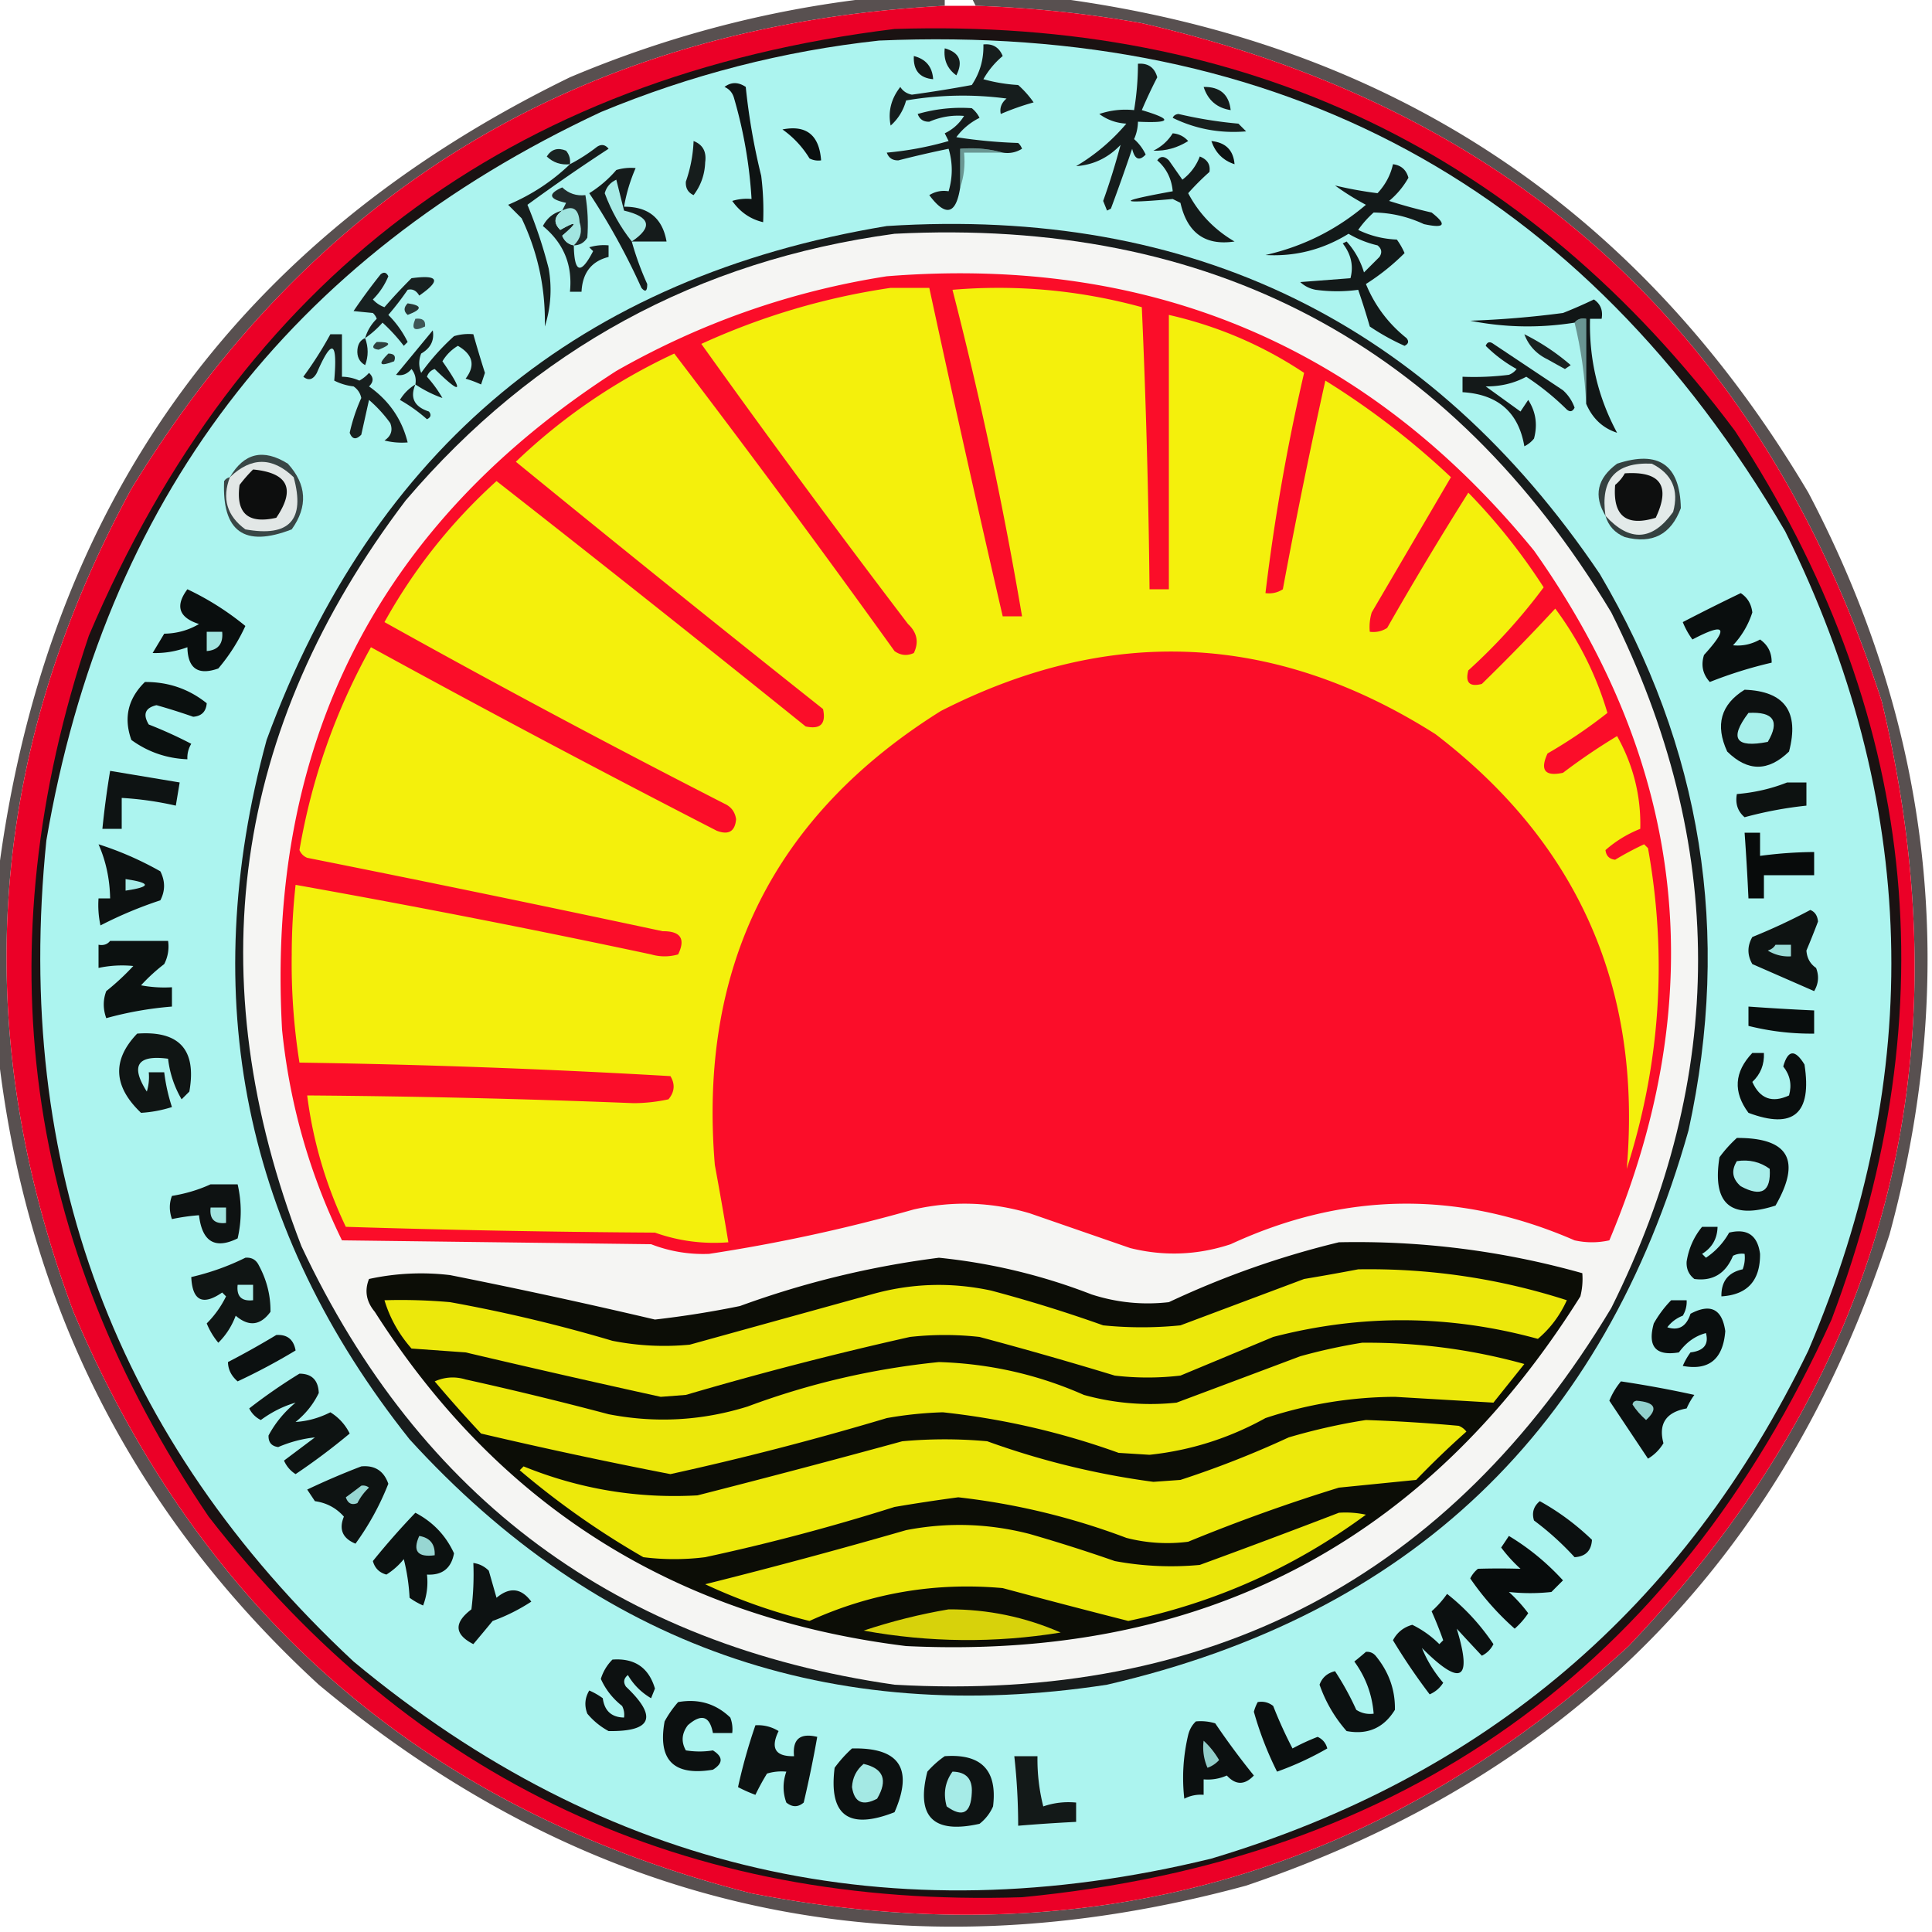
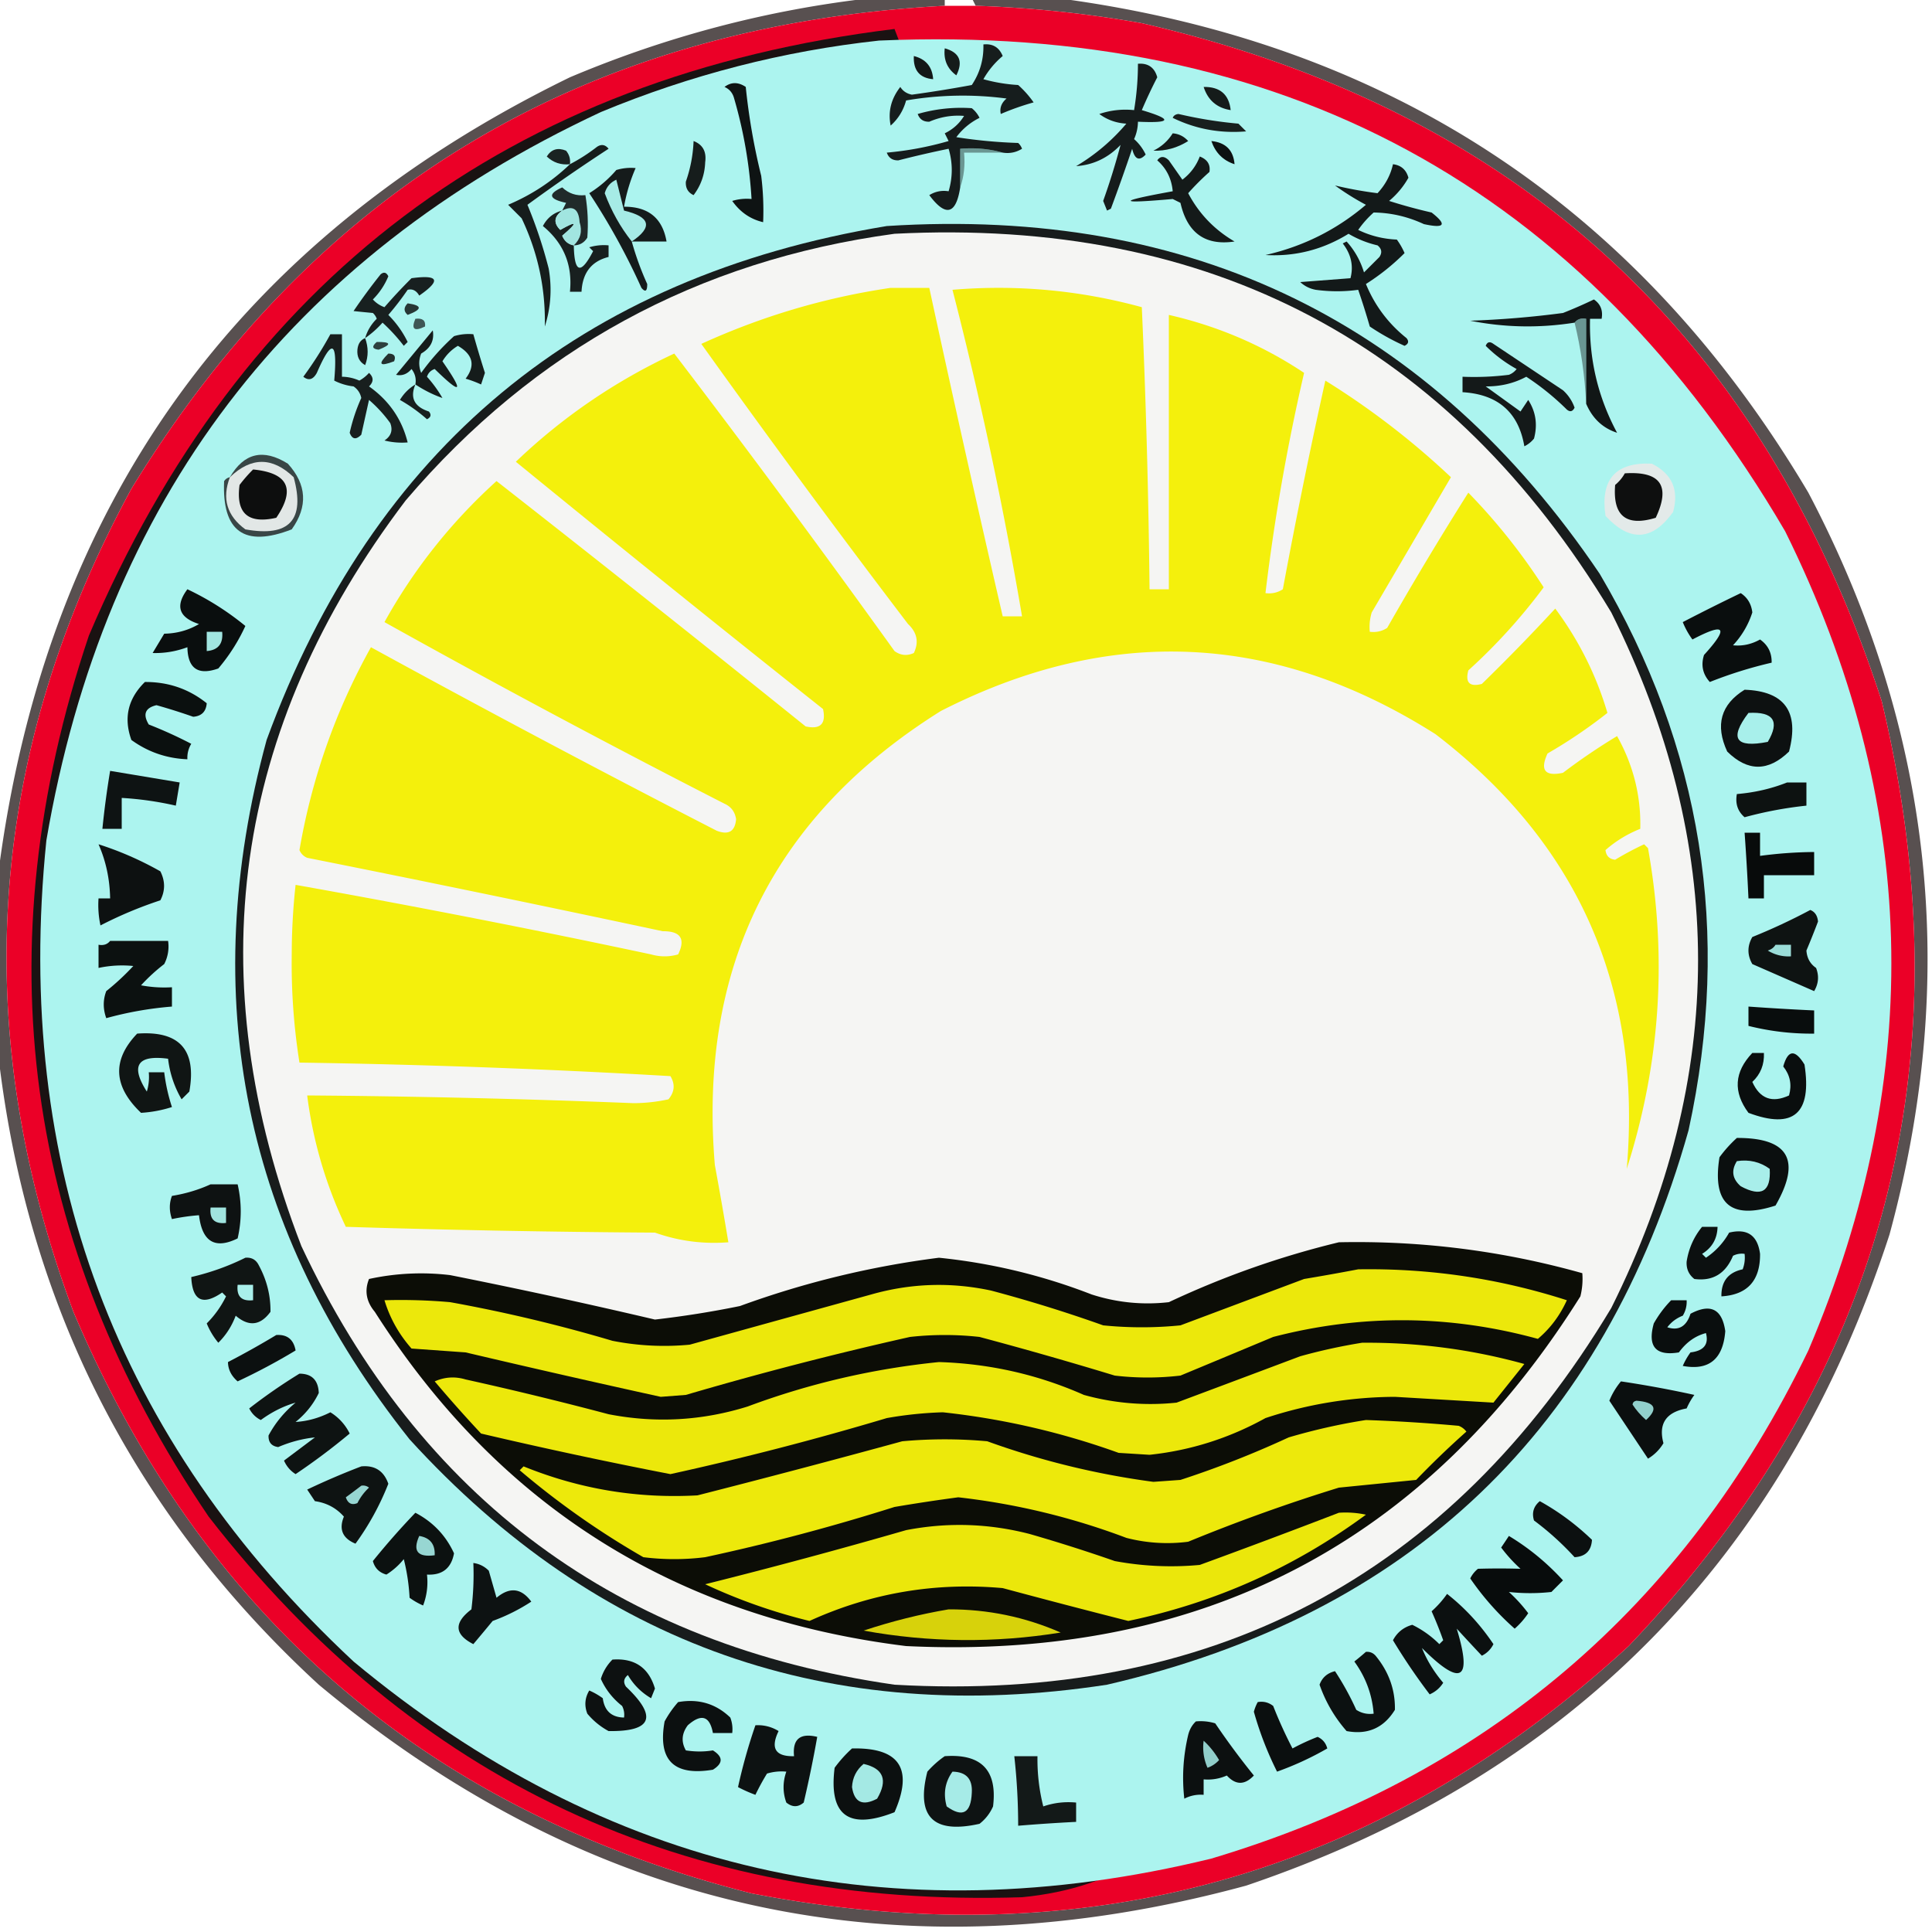
<svg xmlns="http://www.w3.org/2000/svg" viewBox="0 0 500 500" preserveAspectRatio="xMidYMid meet" data-bbox="-0.5 -0.5 499.349 499.123" height="500" width="500" shape-rendering="geometricPrecision" text-rendering="geometricPrecision" image-rendering="optimizeQuality" fill-rule="evenodd" clip-rule="evenodd" data-type="ugc" role="presentation" aria-hidden="true" aria-label="">
  <g>
    <path d="M225.5-.5h19v2Q105.966 8.86 34 126.5q-55.957 103.008-15 213Q69.303 458.294 194.5 490q130.041 25.153 227-64 99.078-104.035 65.5-244.5Q440.964 39.464 295.5 6a304 304 0 0 0-43-4.5l-1-2h22q128.65 16.91 194.5 128 48.28 91.798 21 192Q447.993 445.507 322.5 488q-133.956 36.415-240-52-71.964-66.177-83-163.5v-46Q17.758 83.213 147.5 20q37.698-15.922 78-20.5" fill="#0e0202" opacity=".691" />
    <path d="M244.5 1.5h8a304 304 0 0 1 43 4.5Q440.965 39.464 487 181.5q33.578 140.465-65.5 244.5-96.959 89.153-227 64Q69.303 458.294 19 339.5q-40.957-109.992 15-213Q105.966 8.86 244.5 1.5" fill="#eb0027" />
-     <path d="M231.5 7.5q136.38-4.426 217.5 104 70.923 108.41 25 230Q412.69 476.768 264.5 491 133.76 495.244 54 392.5q-71.95-106.164-31-228Q81.908 25.849 231.5 7.5" fill="#1a1212" />
+     <path d="M231.5 7.5Q412.69 476.768 264.5 491 133.76 495.244 54 392.5q-71.95-106.164-31-228Q81.908 25.849 231.5 7.5" fill="#1a1212" />
    <path d="M227.5 10.5q156.233-6.785 234.5 127 51.78 104.541 6 212-48.25 99.745-154.5 131.5-124.167 30.324-222-51Q-.894 343.86 12 217.5 34.515 85.517 155.5 29q34.873-14.467 72-18.5" fill="#acf4ef" />
    <path d="M450.5 153.5q2.615 1.712 3 5a22.4 22.4 0 0 1-5 8.5q3.647.378 7-1.5 3.08 2.159 3 6a111 111 0 0 0-16 5q-2.759-3.04-1.5-7 9.771-10.726-3-4a20.5 20.5 0 0 1-2.5-4.5 543 543 0 0 1 15-7.5" fill="#0a0e0e" />
    <path d="M48.5 152.5a72.5 72.5 0 0 1 15 9.5 47.5 47.5 0 0 1-7 11q-7.851 2.784-8-5.5-4.43 1.638-9 1.5l3-5q4.92-.084 9-2.5-7.839-2.514-3-9" fill="#0a0e0e" />
    <path d="M59.5 123.5q5.481-9.452 15-3.5 7.344 8.096 1 17-18.36 7.137-17.5-12.5.575-.834 1.5-1" fill="#394646" />
-     <path d="M415.5 133.5q-4.725-7.837 3-13.5 16.16-5.32 16.5 11.5-3.824 10.287-14.5 7.5-3.869-1.614-5-5.5" fill="#354140" />
    <path d="M415.5 133.5q-2.072-14.17 12-13.5 7.848 3.949 5.5 12.5-8.065 11.257-17.5 1" fill="#e3eae9" />
    <path d="M420.5 122.5q13.867-.902 8 11.5-11.487 3.515-10.5-8.5a10.5 10.5 0 0 0 2.5-3" fill="#0e0f0f" />
    <path d="M59.5 123.5q8.253-7.929 16.5 0 4.565 16.584-12.5 13.5-7.163-5.238-4-13.5" fill="#e2e7e6" />
    <path d="M65.5 121.5q13.592 1.316 6 12.5-10.995 2.5-9.5-8.5a38 38 0 0 1 3.5-4" fill="#0d0e0e" />
    <path d="M107.5 99.5q-2.173 5.157 3.5 7 1.032 1.248-.5 2a41 41 0 0 0-7-5q1.532-2.532 4-4" fill="#171f1f" />
    <path d="M85.5 86.5h3v11q2.34.029 4.5 1a9.3 9.3 0 0 0 2.5-2q1.846 1.725 0 3.5 7.773 5.493 10 14.5a18.5 18.5 0 0 1-6-.5q2.566-1.7 1.5-4.5a34.5 34.5 0 0 0-5.5-6l-2 9q-2.044 2.069-3-.5a46.3 46.3 0 0 1 3-9q-.39-1.892-2-3a14.7 14.7 0 0 1-5-1.5q1.344-15.504-4.5-2-1.448 2.64-3.5 1a96 96 0 0 0 7-11" fill="#181f1e" />
    <path d="M407.5 83.5q1.063-1.356 3-1v22q-.524-10.839-3-21" fill="#699592" />
    <path d="M384.5 89.5q.595-1.538 2-.5l18 12a10.94 10.94 0 0 1 3 4.5q-.752 1.532-2 .5a67.4 67.4 0 0 0-10.5-8.5q-4.752 2.557-10.5 2.5l9 6.5 2-3q2.949 4.573 1.5 10a7.25 7.25 0 0 1-2.5 2q-2.239-13.178-16-14v-4a72.4 72.4 0 0 0 12-.5 4.45 4.45 0 0 0 2-1.5 35.7 35.7 0 0 1-8-6" fill="#141919" />
    <path d="M100.5 91.5q2.292.026 1.5 2-5.716 2.2-1.5-2" fill="#24302f" />
-     <path d="M394.5 86.5a57.5 57.5 0 0 1 12 8l-1.5 1a464 464 0 0 1-4.5-2.5q-4.363-2.109-6-6.5" fill="#192120" />
    <path d="M97.5 88.5q5.664-.046.5 2-2.525-.275-.5-2" fill="#2d403e" />
    <path d="M94.5 87.5q1.296 3.593 0 7-2.237-1.272-2-4 .21-2.295 2-3" fill="#171d1d" />
    <path d="M107.5 99.5q.393-2.217-1-4-1.68 2-4 1.5l9.5-11.5q.673 3.891-3 6-1 2.5 0 5a60.3 60.3 0 0 1 8.5-9.5 12.9 12.9 0 0 1 5-.5 289 289 0 0 0 3 10l-1 3a29 29 0 0 0-4-1.5q3.876-5.095-2-8.5-2.5 1.5-4 4 8.487 12.25-2 2-1.5.5-2 2a32.4 32.4 0 0 1 4 5.5q-3.566-1.24-7-3.5" fill="#151c1b" />
    <path d="M107.5 82.5q2.782-.342 2.5 2-4.212 2.04-2.5-2" fill="#3e5655" />
    <path d="M105.5 78.5q5.758.825 0 3-1.593-1.387 0-3" fill="#273635" />
    <path d="M410.5 104.5v-22q-1.937-.356-3 1-13.611 2.164-27-.5a247 247 0 0 0 24-2 120 120 0 0 0 8-3.5q2.576 1.752 2 5h-3q-.402 15.75 7 29.5-5.553-1.794-8-7.5" fill="#111616" />
    <path d="M94.5 87.5q.822-2.84 3-5a3.65 3.65 0 0 0-1-1.5q-2.886-.27-5-.5a154 154 0 0 1 7-9.5q1.248-1.032 2 .5a18.3 18.3 0 0 1-4 6 7.3 7.3 0 0 0 3 2 137 137 0 0 1 7-7.5q10.57-1.435 2 4.5-1.137-1.967-3-1.5a74 74 0 0 1-5 6.5 26 26 0 0 1 5 7l-1 1a46 46 0 0 0-5.5-6 25.2 25.2 0 0 1-4.5 4" fill="#182020" />
    <path d="M145.5 54.5q-3.203 2.34-.5 5 6.666-3.762.5 1.5.867 2.125 3 2.5.192 10.76 5 1.5l-1-1a12.9 12.9 0 0 1 5-.5v3q-6.637 1.66-7 9h-3q1.061-10.377-7-17 1.657-3.167 5-4" fill="#18201f" />
    <path d="M360.5 42.5q3.142.39 4 3.5a21.4 21.4 0 0 1-5 6 134 134 0 0 0 11 3q6.102 4.77-2 3-6.292-2.925-13-3a25.5 25.5 0 0 0-4 4.5q4.694 2.283 10 2.5a18 18 0 0 1 2 3.5 57.5 57.5 0 0 1-10 8q3.425 8.342 10.5 14 1.032 1.248-.5 2a59 59 0 0 1-9-5 198 198 0 0 0-3-9.5q-5.388.753-11 0-2.316-.434-4-2l13-1q1.255-4.796-2-9l1-.5q3.126 3.465 4.5 8l4-4q1.124-1.703-.5-3a26.3 26.3 0 0 1-7.5-3q-9.946 6.154-21.5 5.5 14.658-3.33 26-13a66 66 0 0 1-8-5 101 101 0 0 0 11 2q3.06-3.278 4-7.5" fill="#131919" />
    <path d="M148.5 63.5q-2.133-.375-3-2.5 6.166-5.262-.5-1.5-2.703-2.66.5-5 4.16-2.154 4.5 3 1.122 3.51-1.5 6" fill="#a1e5e0" />
    <path d="M148.5 63.5q2.622-2.49 1.5-6-.34-5.154-4.5-3 .456-.974 1-2-6.733-1.46-1-4 2.51 2.38 6 2 .918 5.495.5 11-1.224 1.985-3.5 2" fill="#202a2a" />
    <path d="M147.5 42.5a46 46 0 0 0 7-4.5q1.702-1.125 3 .5a477 477 0 0 0-21 14.5 120 120 0 0 1 5.5 16.5q1.332 7.677-1 15 .321-14.718-6-28l-3.5-3.5q9.045-3.819 16-10.5" fill="#161d1c" />
    <path d="M163.5 62.5a75.5 75.5 0 0 0 4 11q.027 2.81-1.5 1A174 174 0 0 0 152.5 50a30 30 0 0 0 7-6 12.9 12.9 0 0 1 5-.5 43.5 43.5 0 0 0-3 10q9.432-.061 11 9z" fill="#151b1b" />
    <path d="M163.5 62.5q-4.419-5.573-7-12.5.681-2.432 3-3.5l2 8q10.266 2.424 2 8" fill="#a6ebe6" />
    <path d="M299.5 41.5q1.22-1.73 3 0l3.5 5q3.127-2.373 4.5-6 2.963 1.163 2.5 4a66 66 0 0 0-5.5 5.5q4.192 7.944 12 12.5-11.35 1.71-14-10l-2-1q-21.726 1.933 0-2-.44-4.88-4-8" fill="#141a19" />
    <path d="M259.5 39.5h-10q.465 4.82-1 9v-10q5.807-.473 11 1" fill="#6a9692" />
    <path d="M147.5 42.5q-3.49.38-6-2 1.789-2.826 5-1.5 1.255 1.517 1 3.5" fill="#1a2322" />
    <path d="M313.5 36.5q5.558.556 6 6-4.433-1.432-6-6" fill="#0d1212" />
    <path d="M179.5 36.5q3.576 1.387 3 5.5-.17 4.762-3 8.5-2.168-1.006-2-3.5a35.9 35.9 0 0 0 2-10.5" fill="#161d1c" />
    <path d="M259.5 39.5q-5.193-1.473-11-1v10q-1.626 10.542-8 2 2.318-1.428 5-1 1.629-5.517 0-11a274 274 0 0 0-13 3q-2.25.07-3-2a84 84 0 0 0 16-3l-1-2q3.179-1.532 5-4.5-4.615-.39-9 1.5-2.25.07-3-2a40.2 40.2 0 0 1 14-1.5 7.25 7.25 0 0 1 2 2.5 16.64 16.64 0 0 0-6 5q7.954 1.245 16 1.5.686.621 1 1.5-2.318 1.428-5 1" fill="#161c1c" />
    <path d="M303.5 34.5q2.385.192 4 2-4.204 2.656-9 2.5 3.177-1.575 5-4.5" fill="#141919" />
-     <path d="M202.5 33.5q9.274-1.822 10 8a4.93 4.93 0 0 1-3-.5 25.1 25.1 0 0 0-7-7.5" fill="#0a0f0f" />
    <path d="M303.5 30.5q.353-.895 1.5-1a110 110 0 0 0 15.5 2.5l2 2q-10.077.85-19-3.5" fill="#181f1e" />
    <path d="M311.5 22.5q6.33-.11 7 6-5.332-.831-7-6" fill="#151b1a" />
    <path d="M254.5 11.5q3.618-.384 5 3a21.8 21.8 0 0 0-5 6 42.7 42.7 0 0 0 9 1.5 25.5 25.5 0 0 1 4 4.5 67 67 0 0 0-8.5 3q-.5-2.32 1.5-4a86.3 86.3 0 0 0-26 .5q-1.062 3.883-4 6.5-1.088-5.403 2.5-10 1.011 1.617 3 2a331 331 0 0 0 15.5-2.5q3.17-4.76 3-10.5" fill="#161d1d" />
    <path d="M187.5 22.5q2.585-1.96 5.5 0a166 166 0 0 0 4 23q.749 5.979.5 12-4.93-1.146-8-5.5a12.9 12.9 0 0 1 5-.5 118 118 0 0 0-4.5-26q-.565-2.163-2.5-3" fill="#0e1313" />
    <path d="M294.5 16.5q3.94-.31 5 3.5a129 129 0 0 0-4 8.5q12.11 3.61-1 3a11.2 11.2 0 0 1-1 4.5 12.2 12.2 0 0 1 3 4q-2.496 2.65-3.5-1.5a535 535 0 0 1-5.5 15.5l-1 .5-1-2.5a179 179 0 0 0 4.5-14.5q-4.806 5.03-11.5 5.5 7.38-4.373 13-11-3.929-.227-7-2.5a21.1 21.1 0 0 1 9-1 73.3 73.3 0 0 0 1-12" fill="#161c1c" />
    <path d="M236.5 14.5q4.682 1.182 5 6-5.264-.462-5-6" fill="#131818" />
    <path d="M244.5 12.5q5.73 1.608 3 7-3.524-2.556-3-7" fill="#151b1a" />
    <path d="M53.5 163.5h4q.455 4.631-4 5z" fill="#a1e5e0" />
    <path d="M229.5 58.5q118.564-7.587 184.5 90 39.728 67.373 23 144Q404.228 408.772 286.5 436 178.966 452.494 106 372.5q-64.28-80.862-37-181 41.567-113.328 160.5-133" fill="#181c1c" />
    <path d="M231.5 60.5q122.716-6.282 185.5 98 44.918 89.937 0 180-62.754 104.514-185.5 97.5Q124.062 420.538 78 322.5q-40.245-104.272 27-193 49.979-58.619 126.5-69" fill="#f5f5f3" />
-     <path d="M229.5 71.5q102.763-8.215 167.5 71 59.251 83.766 19.5 178.5-4.5 1-9 0-44.76-19.471-89 1-12.859 4.258-26 1l-26-9q-14.856-4.411-30-1a433 433 0 0 1-53 11.5 37.2 37.2 0 0 1-15-2.5l-80-1Q75.913 295.225 73 266.5 66.812 155.62 159.5 96q32.896-18.72 70-24.5" fill="#fb0d29" />
    <path d="M230.5 74.5h10a5981 5981 0 0 0 19 85h5a1026 1026 0 0 0-18-84.5q24.924-2.091 49 4.5a2144 2144 0 0 1 2 73h5v-71q18.959 4.313 35 15a534 534 0 0 0-10 57q2.466.32 4.5-1a1574 1574 0 0 1 11-54 204.5 204.5 0 0 1 32.5 25l-20.5 35a12.9 12.9 0 0 0-.5 5q2.466.32 4.5-1a922 922 0 0 1 21-35 156.2 156.2 0 0 1 19.5 24.5 148 148 0 0 1-19.5 21.5q-1.25 4.75 3.5 3.5a520 520 0 0 0 19-19.5q9.183 12.366 13.5 27a129 129 0 0 1-15.5 10.5q-3 6.5 4 5a158 158 0 0 1 14-9.5q6.325 11.303 6 24-5.044 2.014-9 5.5.25 2.25 2.5 2.5a80 80 0 0 1 7.5-4l1 1q7.55 42.122-5.5 83 6.01-70.023-49.5-112.5-62.284-39.512-128-6-64.929 40.61-58.5 117.5a1038 1038 0 0 1 3.5 20q-9.796.768-19-2.5-40.01-.25-80-1.5a111 111 0 0 1-10-34q42.266.313 84.5 2a43 43 0 0 0 9-1q2.393-2.888.5-6a2222 2222 0 0 0-96-3.5 163.4 163.4 0 0 1-2-28q.016-9.117 1-18a2800 2800 0 0 1 92 18q3.5 1 7 0 2.954-6.07-4-6a6938 6938 0 0 0-92-19q-1.392-.582-2-2 4.789-27.869 18.5-52.5a3813 3813 0 0 0 89.5 47.5q4.6 1.746 5-3-.428-2.835-3-4a2764 2764 0 0 1-88-47q11.44-20.604 29-36.5a7283 7283 0 0 1 80 63.5q5.737 1.254 4.5-4.5a7278 7278 0 0 1-79.5-64q18.102-17.317 41-28a3281 3281 0 0 1 57 77q2.361 1.697 5 .5 2.019-4.191-1.5-7.5A2987 2987 0 0 1 181.5 89q23.58-10.765 49-14.5" fill="#f4f00c" />
    <path d="M37.5 176.5q9.072-.06 16 5.5-.25 3.246-3.5 3.5a158 158 0 0 0-9.5-3q-4.39 1.032-2 5a112 112 0 0 1 11 5 6.85 6.85 0 0 0-1 4q-8.057-.322-14.5-5-3.072-8.55 3.5-15" fill="#0b100f" />
    <path d="M451.5 178.5q15.564.564 11.5 16-8.052 7.848-16 0-4.749-10.28 4.5-16" fill="#0d1111" />
    <path d="M452.5 184.5q9.756-.543 5 7.5-12.543 2.457-5-7.5" fill="#a8f0eb" />
    <path d="M28.5 199.5q8.985 1.493 18 3l-1 6a85 85 0 0 0-14-2v8h-5a235 235 0 0 1 2-15" fill="#0e1313" />
    <path d="M462.5 202.5h5v6a101 101 0 0 0-16 3q-2.674-2.284-2-6 6.888-.573 13-3" fill="#0d1211" />
    <path d="M451.5 215.5h4v6q6.961-.94 14-1v6h-13v6h-4a656 656 0 0 0-1-17" fill="#080b0b" />
    <path d="M25.5 218.5a84.7 84.7 0 0 1 16 7q1.916 3.801 0 7.5a106 106 0 0 0-15.5 6.5 25 25 0 0 1-.5-7h3q-.133-7.489-3-14" fill="#0d1111" />
-     <path d="M32.5 227.5q10 1.5 0 3z" fill="#a5ebe7" />
    <path d="M468.5 235.5q1.79.705 2 3a224 224 0 0 1-3 7.5q.211 2.933 2.5 4.5 1.212 3.119-.5 6l-16-7q-2-3.5 0-7a156 156 0 0 0 15-7" fill="#0e1312" />
    <path d="M28.5 243.5h15a9.86 9.86 0 0 1-1 6 46.6 46.6 0 0 0-6 5.5q3.97.746 8 .5v5a91 91 0 0 0-17 3q-1.294-3.593 0-7a64 64 0 0 0 7-6.5 29.1 29.1 0 0 0-9 .5v-6q1.937.356 3-1" fill="#0c1110" />
    <path d="M459.5 244.5h4v3a10.1 10.1 0 0 1-6-1.5q1.374-.417 2-1.5" fill="#9bddd8" />
    <path d="M452.5 260.5q8.492.61 17 1v6a66.6 66.6 0 0 1-17-2z" fill="#090d0d" />
    <path d="M35.5 267.5q16.398-1.209 13.5 15l-2 2a26.7 26.7 0 0 1-3.5-10.5q-11.93-1.578-5.5 8.5.74-2.451.5-5h4a47 47 0 0 0 2 9 32.4 32.4 0 0 1-8 1.5q-10.797-10.27-1-20.5" fill="#101514" />
    <path d="M453.5 272.5h3q.192 4.52-3 7.5 2.932 6.537 9.5 3.5 1.167-4.162-1.5-7.5 1.829-6.52 5.5-.5 2.966 19.064-14.5 12.5-6.03-8.102 1-15.5" fill="#0a0e0e" />
    <path d="M449.5 294.5q20.11-.087 10 17.5-17.392 5.611-14.5-12.5a33 33 0 0 1 4.5-5" fill="#0b0f0f" />
    <path d="M449.5 300.5q4.778-.72 8.5 2 .543 8.837-7.5 4.5-3.276-2.846-1-6.5" fill="#a8eeea" />
    <path d="M54.5 306.5h7q1.603 7.016 0 14-8.78 4.316-10-6a52 52 0 0 0-7 1q-1.095-3.149 0-6 5.356-.872 10-3" fill="#0e1212" />
    <path d="M54.5 312.5h4v4q-4.5.5-4-4" fill="#a0e4df" />
    <path d="M440.5 317.5h4q-.106 4.6-4 7l1 1a18.7 18.7 0 0 0 6-6.5q7.05-1.702 8 5.5.096 10.386-10 11-.105-5.808 5.5-7a8.4 8.4 0 0 0 .5-4 4.93 4.93 0 0 0-3 .5q-2.883 6.94-10 6-2.166-1.689-2-4.5.795-5.085 4-9" fill="#0c1010" />
    <path d="M63.5 325.5q2.435-.21 3.5 2 3.075 5.703 3 12-3.939 5.358-9 1-1.523 4.065-4.5 7a19 19 0 0 1-3-5 26 26 0 0 0 5-7l-1-1q-7.57 5.214-8-4 7.407-1.72 14-5" fill="#101514" />
    <path d="M61.5 332.5h4v4q-4.5.5-4-4" fill="#a9f0eb" />
    <path d="M432.5 336.5h4a6.85 6.85 0 0 1-1 4q-2.473.972-4 3 4.413 1.437 6-3.5 7.765-4.118 9 4.5-.854 10.898-11 9a18 18 0 0 1 2-3.5q5.164-.606 4-5-4.148 1.08-7 5-9.002 1.49-6.5-7.5 1.915-3.37 4.5-6" fill="#0a0e0e" />
    <path d="M71.5 345.5q4.232-.276 5 4a161 161 0 0 1-15 8q-2.459-2.124-2.5-5a219 219 0 0 0 12.5-7" fill="#0c1010" />
    <path d="M77.5 355.5q4.793.02 5 5-2.096 4.359-6 7.5 4.627-.286 9-2.5a13.27 13.27 0 0 1 5 5.5 169 169 0 0 1-14 10.5q-2.017-1.27-3-3.5l8-6q-4.8.493-9.5 2.5-2.599-.351-2.5-3 2.602-4.865 7-8.5-4.698 1.349-9 4.5a6.54 6.54 0 0 1-3-3 142 142 0 0 1 13-9" fill="#0e1312" />
    <path d="M419.5 357.5q9.546 1.424 19 3.5a18 18 0 0 0-2 3.5q-8.018 1.47-6 9-1.5 2.5-4 4l-10-15a18.7 18.7 0 0 1 3-5" fill="#0b0f0f" />
    <path d="M422.5 363.5q.09-.814 1-1 7.326.587 2.5 5-2.107-1.846-3.5-4" fill="#92d0cc" />
    <path d="M93.5 379.5q5.253-.5 7 4.5-3.306 8.37-8.5 15.5-5.019-2.067-3-7-2.967-3.358-7.5-4l-2-3a193 193 0 0 1 14-6" fill="#0e1312" />
    <path d="M346.5 321.5q32.105-.678 63 8a18.5 18.5 0 0 1-.5 6q-60.242 96.005-174.5 90.5-89.436-11.037-137.5-86.5-3.315-3.962-1.5-8.5a63.2 63.2 0 0 1 21-1 1580 1580 0 0 1 53 11.5 252 252 0 0 0 22-3.5 237 237 0 0 1 51.5-12.5 151 151 0 0 1 39.5 9.5q9.8 3.164 20 2 21.321-10.022 44-15.5" fill="#0c0d06" />
    <path d="M353.5 367.5q12.015.405 24 1.5a4.46 4.46 0 0 1 2 1.5 228 228 0 0 0-13 12.5l-20 2a454 454 0 0 0-39 14 42.1 42.1 0 0 1-16-1 180 180 0 0 0-43.5-10.5 469 469 0 0 0-16.5 2.5 539 539 0 0 1-49 13 64.2 64.2 0 0 1-16 0 214 214 0 0 1-32-22.5l1-1q21.697 8.802 45 7.5a3108 3108 0 0 0 53-14 121 121 0 0 1 22 0 206 206 0 0 0 43 10.5l7-.5a253 253 0 0 0 28-11q10.052-2.955 20-4.5" fill="#ede90b" />
    <path d="M352.5 347.5q21.516-.179 42 5.5l-8 10q-12.7-.743-25.5-1.5a107.9 107.9 0 0 0-33.5 5.5q-14.103 7.814-30 9.5l-8-.5a196 196 0 0 0-45.5-10.5q-7.305.22-14.5 1.5a776 776 0 0 1-56 14.5 1284 1284 0 0 1-49-10.5 363 363 0 0 1-12-13.5q3.91-1.727 8-.5a924 924 0 0 1 37 9q18.25 3.541 36-2 23.94-8.921 49.5-11.5 19.688.612 37.5 8.5a64.2 64.2 0 0 0 24 2q15.94-5.963 32-12a146 146 0 0 1 16-3.5" fill="#ece80b" />
    <path d="M351.5 328.5q27.726-.451 54 8-2.698 5.947-7.5 10-34.23-9.393-68.5-.5-12.009 5.019-24 10a72.5 72.5 0 0 1-17 0 1052 1052 0 0 0-35-10q-9-1-18 0a925 925 0 0 0-58 15l-6.5.5a3426 3426 0 0 1-50.5-11.5l-14-1q-4.896-5.549-7-12.5 8.514-.249 17 .5a394 394 0 0 1 42 10 69.1 69.1 0 0 0 20 1q23.53-6.512 47-13 15.364-4.357 31-1a366 366 0 0 1 29 9 100.2 100.2 0 0 0 20 0q16.015-6.009 32-12a607 607 0 0 0 14-2.5" fill="#ece80b" />
    <path d="M93.5 384.5a2.43 2.43 0 0 1 2 .5 13.9 13.9 0 0 0-3 4q-2.197.901-3-1.5a173 173 0 0 0 4-3" fill="#97d6d2" />
    <path d="M398.5 388.5q7.329 4.059 13.5 10-.25 4.25-4.5 4.5a74.5 74.5 0 0 0-10.5-9.5q-.92-2.993 1.5-5" fill="#0c1010" />
    <path d="M107.5 391.5q6.832 3.58 10 10.5-1.074 5.823-7 5.5a16.9 16.9 0 0 1-1 8 18 18 0 0 1-3.5-2 52 52 0 0 0-1.5-10 18.1 18.1 0 0 1-4.5 4q-2.75-.75-3.5-3.5 5.235-6.485 11-12.5" fill="#0c1110" />
    <path d="M346.5 391.5q3.535-.245 7 .5-27.693 20.405-61.5 27.5a2332 2332 0 0 1-32.5-8.5q-26.214-2.343-50 8.5a144 144 0 0 1-27-9.5 1499 1499 0 0 0 52-14q16.091-3.12 32 1a422 422 0 0 1 22 7 79.6 79.6 0 0 0 22 1 2296 2296 0 0 0 36-13.5" fill="#ebe70b" />
    <path d="M108.5 397.5q4.196.7 4 5-6.644.874-4-5" fill="#97d6d2" />
    <path d="M390.5 397.5q7.735 4.65 14 11.5l-3 3a50 50 0 0 1-11 0 39 39 0 0 1 5 5.5 20 20 0 0 1-3.5 4 70.7 70.7 0 0 1-11.5-13 7.25 7.25 0 0 1 2-2.5q5.515-.162 11 0a39 39 0 0 1-5-5.5 186 186 0 0 0 2-3" fill="#080c0c" />
    <path d="M122.5 404.5q2.317.305 4 2l2 7q5.117-4.283 9 1a48.4 48.4 0 0 1-10 5 580 580 0 0 1-5 6q-7.382-3.775-.5-9 .749-5.979.5-12" fill="#0d1212" />
    <path d="M374.5 412.5q6.91 5.42 12 13a6.55 6.55 0 0 1-3 3 715 715 0 0 1-6.5-7q6.16 20.175-9 5 1.885 4.722 5.5 9-1.27 2.018-3.5 3a158 158 0 0 1-9.5-14q1.619-3.064 5-4a26 26 0 0 1 7 5l1-1q-1.353-3.81-3-7.5a25.6 25.6 0 0 0 4-4.5" fill="#0c1010" />
    <path d="M245.5 416.5q15.16-.057 29 6-25.54 4.133-51-.5 10.968-3.635 22-5.5" fill="#d7d20b" />
    <path d="M353.5 427.5q1.494-.129 2.5 1 5.157 6.263 5 14-4.322 7.035-12.5 5.5-4.645-5.286-7-12 1.004-2.77 4-3.5a72.5 72.5 0 0 1 5.5 10q2.034 1.32 4.5 1-.575-7.41-5-13.5a81 81 0 0 0 3-2.5" fill="#0c1111" />
    <path d="M158.5 429.5q8.597-.636 11 7.5l-1 2.5q-3.825-2.257-6-6-1.624 1.298-.5 3 12.386 11.739-4.5 11.5a18.8 18.8 0 0 1-5.5-4.5q-1.212-3.119.5-6a18 18 0 0 1 3.5 2q.655 4.908 5.5 5a4.93 4.93 0 0 0-.5-3q-3.657-2.893-5.5-7a11.95 11.95 0 0 1 3-5" fill="#0d1111" />
    <path d="M175.5 440.5q7.897-1.394 13.5 4a8.4 8.4 0 0 1 .5 4h-5q-1.235-6.629-6.5-2-2.373 3.186-.5 6.5 3.597.561 7 0 4 2.5 0 5-15.223 2.537-12.5-12.5a27.2 27.2 0 0 1 3.5-5" fill="#0c1010" />
    <path d="M325.5 440.5q2.217-.393 4 1a114 114 0 0 0 5 11 57 57 0 0 1 6.5-3q1.952.897 2.5 3a79.7 79.7 0 0 1-13 6 87 87 0 0 1-6-15.5q.365-1.353 1-2.5" fill="#0b0f0f" />
    <path d="M309.5 445.5a12.9 12.9 0 0 1 5 .5 197 197 0 0 0 10 13.5q-3.552 3.771-7 0a12 12 0 0 1-6 1v4a9.1 9.1 0 0 0-5 1q-.947-8.23 1-16.5.543-2.151 2-3.5" fill="#0c1010" />
    <path d="M195.5 446.5a10.1 10.1 0 0 1 6 1.5q-3.242 6.672 4 6.5-.657-6.612 6-5a308 308 0 0 1-3.5 17q-2.187 1.87-4.5 0-1.423-3.938 0-8a12.9 12.9 0 0 0-5 .5 61 61 0 0 0-3 5.5 37 37 0 0 1-4.5-2 142 142 0 0 1 4.5-16" fill="#0d1212" />
    <path d="M220.5 452.5q18.416-.423 11 16.5-17.83 7.002-15.5-11.5a33 33 0 0 1 4.5-5" fill="#0c1010" />
    <path d="M311.5 450.5q2.332 2.121 4 5a7.3 7.3 0 0 1-3 2 13.1 13.1 0 0 1-1-7" fill="#91ceca" />
    <path d="M262.5 454.5h6a49.6 49.6 0 0 0 1.5 13q4.078-1.416 8.5-1v5q-7.51.376-15 1a163 163 0 0 0-1-18" fill="#131918" />
    <path d="M244.5 454.5q14.23-1.021 12.5 13a11.5 11.5 0 0 1-3.5 4.5q-17.966 4.035-13.5-13.5 2.096-2.356 4.5-4" fill="#0e1313" />
    <path d="M223.5 456.5q7.74 1.77 3.5 9-5.609 2.963-6.5-3 .192-3.683 3-6" fill="#a4e9e4" />
    <path d="M246.5 458.5q5.343.096 5 5.5-.36 7.922-6.5 3.5-1.398-4.985 1.5-9" fill="#a6ebe7" />
  </g>
</svg>